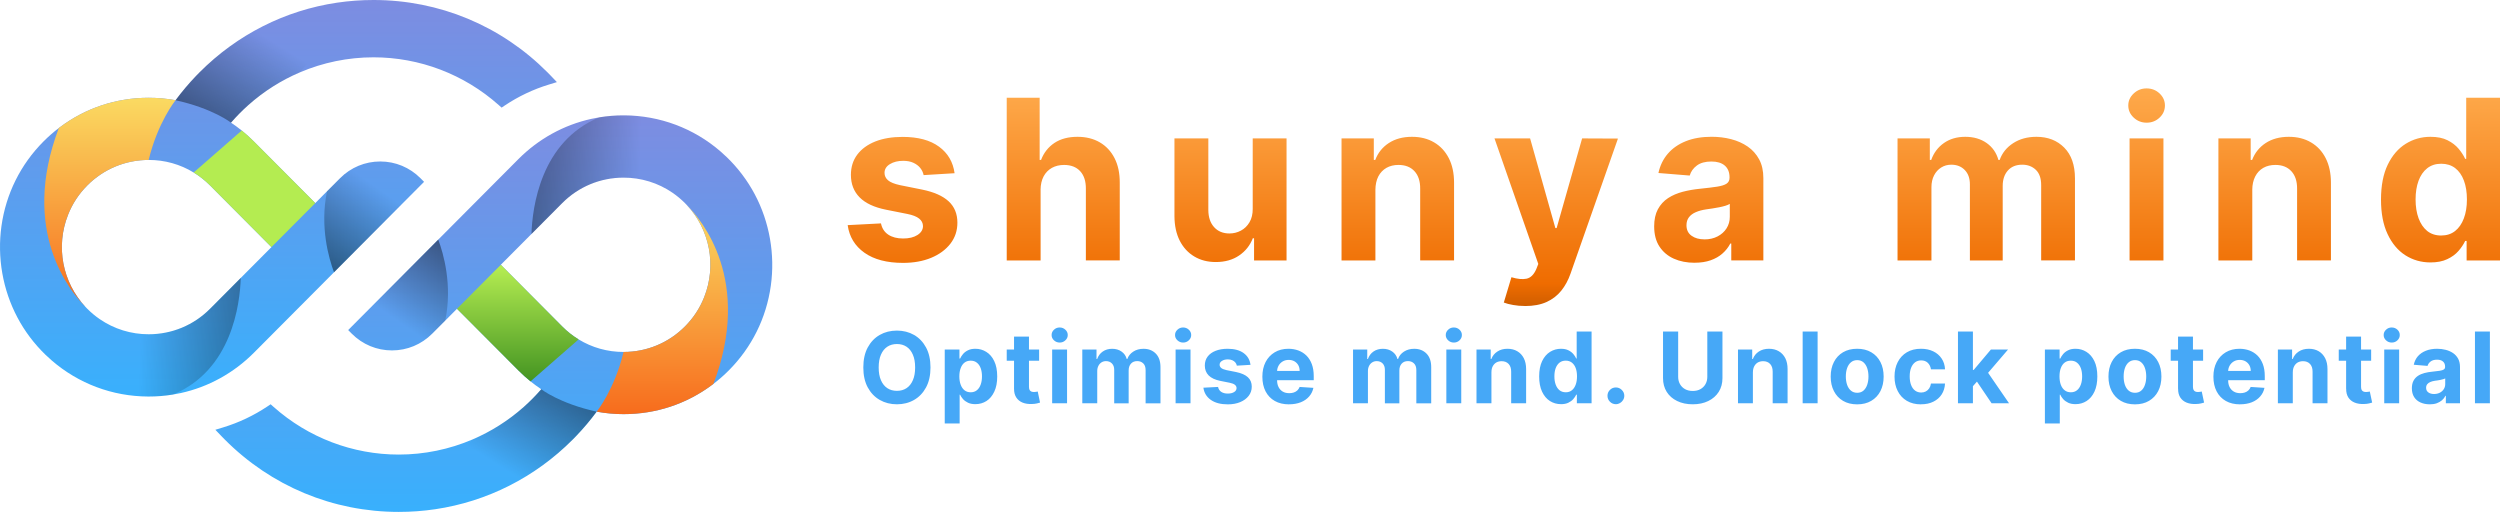
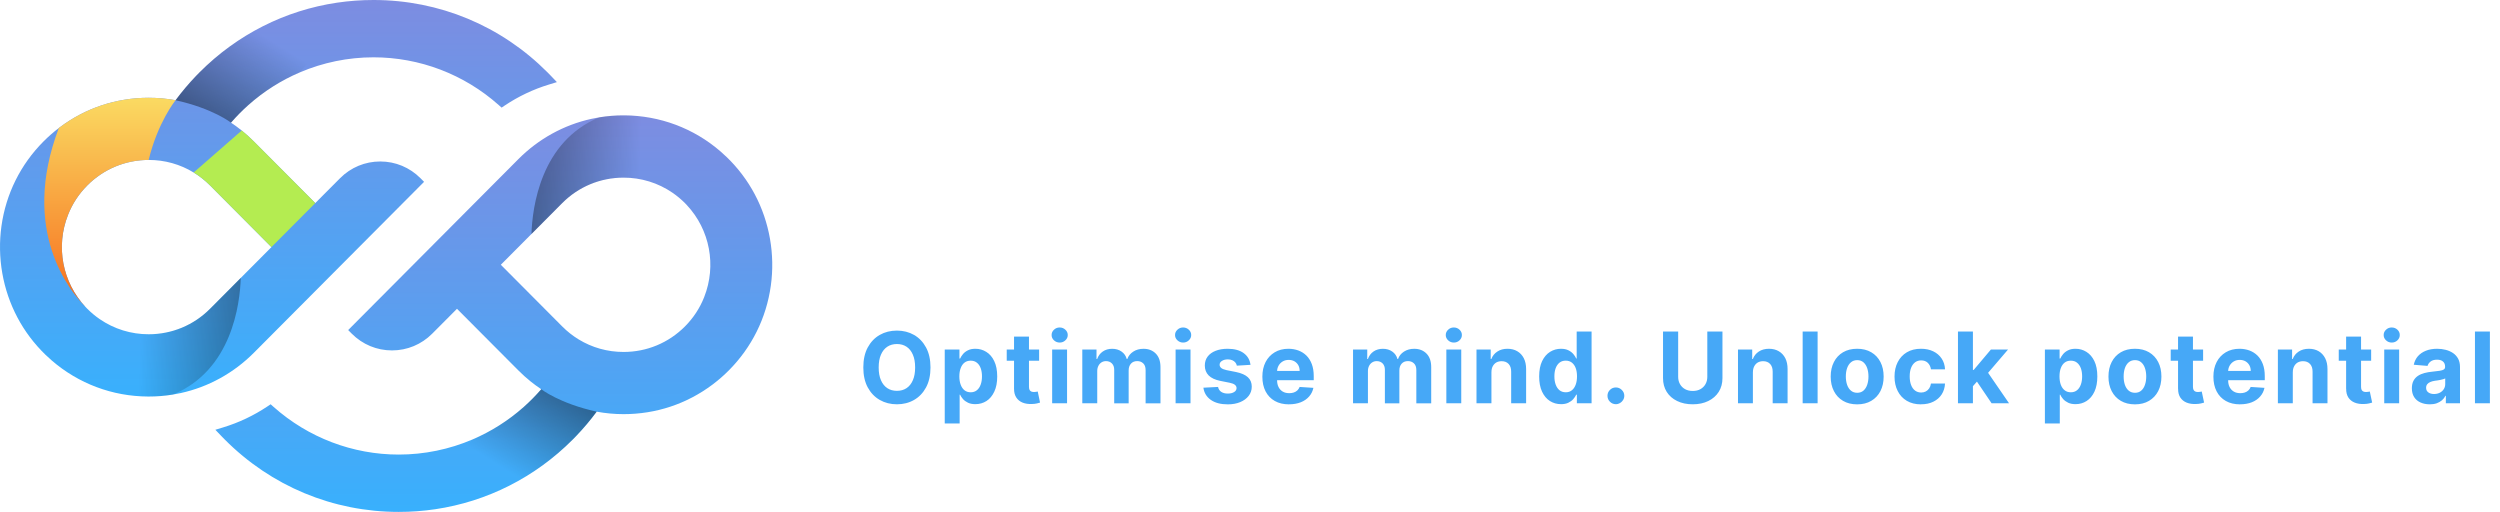
<svg xmlns="http://www.w3.org/2000/svg" width="210" height="43" viewBox="0 0 210 43" fill="none">
  <path d="M63.401 16.321C62.791 15.172 62.003 14.126 61.061 13.212C60.885 13.04 60.704 12.876 60.52 12.717C58.269 10.772 55.424 9.703 52.431 9.691H52.38C51.699 9.691 51.02 9.745 50.352 9.855C50.127 9.891 49.904 9.934 49.681 9.983C47.362 10.493 45.24 11.663 43.542 13.368L38.465 18.467L36.811 20.128L29.247 27.725L29.55 28.03C30.452 28.935 31.651 29.435 32.927 29.435C34.202 29.435 35.401 28.936 36.303 28.03L37.4 26.929L38.387 25.938L43.544 31.116C43.867 31.441 44.207 31.748 44.563 32.034C44.854 32.267 45.155 32.489 45.465 32.696C45.01 33.222 44.518 33.72 44.002 34.18C42.708 35.33 41.249 36.25 39.687 36.917C37.744 37.746 35.641 38.184 33.494 38.184C29.621 38.184 25.887 36.761 22.982 34.179L22.734 33.959L22.459 34.143C21.315 34.906 20.07 35.497 18.759 35.897L18.09 36.101L18.574 36.608C18.673 36.713 18.775 36.816 18.878 36.919C22.781 40.841 27.973 43 33.495 43C34.529 43 35.551 42.924 36.556 42.776C40.915 42.13 44.938 40.106 48.111 36.919C48.231 36.799 48.328 36.7 48.412 36.611C49.023 35.973 49.596 35.292 50.121 34.581C50.867 34.718 51.626 34.788 52.382 34.788C55.1 34.788 57.681 33.931 59.844 32.31C59.872 32.288 59.9 32.267 59.926 32.248C60.38 31.903 60.813 31.523 61.217 31.117C63.148 29.177 64.371 26.716 64.749 24.001C65.117 21.374 64.638 18.647 63.401 16.322V16.321ZM59.153 24.954C58.788 25.881 58.243 26.71 57.537 27.42C56.16 28.803 54.329 29.564 52.38 29.564H52.379C51.026 29.564 49.728 29.197 48.603 28.508C48.108 28.206 47.645 27.842 47.225 27.419L42.069 22.24L44.643 19.655L47.224 17.062C48.598 15.682 50.429 14.921 52.38 14.921C53.857 14.921 55.279 15.36 56.49 16.19C56.86 16.444 57.213 16.737 57.537 17.062C57.587 17.112 57.635 17.161 57.682 17.212C57.688 17.219 57.694 17.225 57.699 17.232C59.628 19.298 60.2 22.302 59.152 24.953L59.153 24.954Z" fill="url(#paint0_linear_994_683)" />
-   <path d="M48.603 28.509L44.564 32.035C44.209 31.748 43.868 31.442 43.545 31.117L38.388 25.939L42.069 22.242L47.225 27.422C47.645 27.843 48.108 28.207 48.603 28.511V28.509Z" fill="url(#paint1_linear_994_683)" />
-   <path d="M37.401 26.929L36.304 28.03C35.402 28.935 34.203 29.435 32.928 29.435C31.653 29.435 30.454 28.936 29.552 28.03L29.248 27.725L36.812 20.128C37.247 21.289 38.018 23.937 37.401 26.93V26.929Z" fill="url(#paint2_linear_994_683)" />
-   <path d="M59.925 32.246C59.898 32.267 59.871 32.288 59.844 32.308C57.681 33.93 55.1 34.787 52.382 34.787C51.626 34.787 50.867 34.718 50.121 34.58C50.121 34.58 51.615 32.736 52.38 29.564H52.382C54.329 29.564 56.162 28.803 57.538 27.42C58.245 26.71 58.789 25.881 59.154 24.954C60.207 22.295 59.627 19.28 57.683 17.214C58.952 18.481 63.223 23.584 59.927 32.246H59.925Z" fill="url(#paint3_linear_994_683)" />
  <path d="M60.52 12.717C60.2 14.305 58.788 16.068 57.699 17.232C57.693 17.226 57.687 17.22 57.682 17.212C57.635 17.163 57.587 17.112 57.537 17.062C57.214 16.737 56.861 16.444 56.49 16.19C55.278 15.36 53.857 14.921 52.38 14.921C50.429 14.921 48.599 15.682 47.223 17.062L44.643 19.655C44.715 17.451 45.402 11.879 50.353 9.853C51.021 9.744 51.7 9.689 52.382 9.689H52.432C55.425 9.702 58.27 10.772 60.521 12.716L60.52 12.717Z" fill="url(#paint4_linear_994_683)" />
  <path d="M50.119 34.58C49.594 35.29 49.021 35.972 48.411 36.61C48.325 36.699 48.229 36.797 48.11 36.918C44.937 40.105 40.914 42.128 36.554 42.775C36.896 41.318 37.718 39.035 39.687 36.917C41.249 36.25 42.708 35.33 44.002 34.18C44.518 33.721 45.01 33.224 45.465 32.696C45.465 32.696 46.986 33.89 50.118 34.579L50.119 34.58Z" fill="url(#paint5_linear_994_683)" />
  <path d="M1.468 26.678C2.078 27.827 2.866 28.873 3.808 29.787C3.984 29.958 4.164 30.122 4.349 30.282C6.6 32.226 9.445 33.296 12.438 33.308H12.489C13.169 33.308 13.849 33.254 14.517 33.144C14.742 33.108 14.965 33.065 15.188 33.016C17.507 32.506 19.629 31.336 21.326 29.631L26.404 24.532L28.058 22.87L35.622 15.274L35.319 14.969C34.417 14.064 33.217 13.564 31.942 13.564C30.667 13.564 29.468 14.063 28.566 14.969L27.469 16.07L26.482 17.061L21.325 11.883C21.002 11.558 20.661 11.251 20.306 10.965C20.015 10.731 19.714 10.51 19.404 10.302C19.859 9.776 20.351 9.279 20.867 8.819C22.161 7.669 23.619 6.748 25.182 6.082C27.125 5.253 29.228 4.815 31.375 4.815C35.248 4.815 38.982 6.237 41.887 8.82L42.135 9.04L42.409 8.856C43.553 8.093 44.799 7.502 46.11 7.102L46.779 6.898L46.295 6.39C46.196 6.286 46.094 6.183 45.991 6.079C42.089 2.159 36.897 0 31.375 0C30.341 0 29.319 0.076 28.314 0.224C23.955 0.87 19.932 2.894 16.759 6.081C16.639 6.201 16.542 6.3 16.458 6.389C15.848 7.027 15.274 7.708 14.749 8.418C14.003 8.282 13.244 8.212 12.489 8.212C9.77 8.212 7.189 9.069 5.026 10.69C4.998 10.711 4.97 10.733 4.944 10.752C4.49 11.097 4.057 11.477 3.653 11.883C1.722 13.823 0.5 16.284 0.121 18.999C-0.247 21.626 0.232 24.353 1.469 26.678H1.468ZM5.716 18.044C6.081 17.118 6.626 16.288 7.332 15.579C8.708 14.196 10.54 13.435 12.489 13.435H12.49C13.843 13.435 15.141 13.802 16.266 14.49C16.761 14.793 17.224 15.157 17.644 15.58L22.8 20.759L20.226 23.344L17.645 25.937C16.271 27.317 14.44 28.078 12.489 28.078C11.011 28.078 9.59 27.639 8.379 26.808C8.009 26.555 7.656 26.261 7.332 25.937C7.282 25.887 7.234 25.837 7.187 25.786C7.181 25.78 7.174 25.774 7.169 25.766C5.24 23.701 4.668 20.697 5.717 18.046L5.716 18.044Z" fill="url(#paint6_linear_994_683)" />
  <path d="M16.267 14.489L20.306 10.964C20.662 11.251 21.002 11.557 21.325 11.882L26.482 17.059L22.801 20.756L17.645 15.577C17.226 15.156 16.763 14.791 16.267 14.488V14.489Z" fill="url(#paint7_linear_994_683)" />
-   <path d="M27.469 16.07L28.566 14.969C29.468 14.064 30.667 13.564 31.942 13.564C33.218 13.564 34.416 14.063 35.319 14.969L35.622 15.274L28.058 22.87C27.624 21.71 26.852 19.061 27.469 16.068V16.07Z" fill="url(#paint8_linear_994_683)" />
  <path d="M4.944 10.752C4.971 10.731 4.998 10.71 5.025 10.69C7.188 9.069 9.769 8.212 12.488 8.212C13.243 8.212 14.002 8.28 14.748 8.418C14.748 8.418 13.254 10.262 12.489 13.435H12.488C10.54 13.435 8.707 14.196 7.331 15.578C6.624 16.288 6.08 17.118 5.715 18.044C4.662 20.704 5.242 23.718 7.186 25.785C5.917 24.518 1.646 19.415 4.942 10.752H4.944Z" fill="url(#paint9_linear_994_683)" />
  <path d="M4.349 30.282C4.669 28.694 6.081 26.93 7.17 25.766C7.176 25.773 7.182 25.779 7.187 25.786C7.234 25.836 7.282 25.887 7.332 25.937C7.655 26.261 8.008 26.555 8.379 26.808C9.591 27.639 11.012 28.078 12.489 28.078C14.44 28.078 16.27 27.317 17.645 25.937L20.226 23.344C20.154 25.548 19.467 31.12 14.515 33.145C13.848 33.255 13.168 33.309 12.487 33.309H12.437C9.444 33.297 6.599 32.226 4.348 30.283L4.349 30.282Z" fill="url(#paint10_linear_994_683)" />
  <path d="M14.749 8.418C15.274 7.708 15.848 7.027 16.458 6.389C16.544 6.3 16.64 6.201 16.759 6.081C19.932 2.894 23.955 0.87 28.315 0.224C27.973 1.681 27.151 3.964 25.182 6.082C23.62 6.748 22.161 7.669 20.867 8.819C20.351 9.278 19.859 9.775 19.404 10.302C19.404 10.302 17.883 9.109 14.751 8.42L14.749 8.418Z" fill="url(#paint11_linear_994_683)" />
-   <path d="M80.189 14.55L77.585 14.709C77.54 14.487 77.444 14.285 77.298 14.104C77.149 13.923 76.957 13.779 76.718 13.671C76.481 13.563 76.197 13.509 75.867 13.509C75.428 13.509 75.056 13.601 74.753 13.786C74.451 13.97 74.3 14.215 74.3 14.522C74.3 14.766 74.398 14.973 74.594 15.144C74.789 15.313 75.124 15.449 75.6 15.552L77.458 15.925C78.454 16.129 79.197 16.457 79.688 16.913C80.177 17.367 80.421 17.965 80.421 18.704C80.421 19.376 80.225 19.964 79.832 20.472C79.438 20.979 78.899 21.374 78.217 21.657C77.534 21.939 76.746 22.082 75.856 22.082C74.499 22.082 73.418 21.799 72.615 21.231C71.813 20.664 71.342 19.891 71.204 18.911L74.002 18.765C74.085 19.177 74.289 19.492 74.614 19.709C74.939 19.926 75.355 20.034 75.862 20.034C76.362 20.034 76.763 19.936 77.066 19.741C77.371 19.547 77.527 19.298 77.531 18.993C77.526 18.734 77.416 18.522 77.202 18.356C76.99 18.188 76.66 18.059 76.214 17.971L74.439 17.618C73.436 17.419 72.693 17.071 72.206 16.576C71.72 16.084 71.476 15.454 71.476 14.688C71.476 14.029 71.655 13.462 72.012 12.986C72.37 12.51 72.876 12.144 73.527 11.883C74.179 11.626 74.944 11.499 75.821 11.499C77.114 11.499 78.134 11.772 78.879 12.321C79.625 12.867 80.059 13.613 80.186 14.558L80.189 14.55ZM87.411 15.95V21.878H84.565V8.207H87.331V13.436H87.449C87.681 12.83 88.054 12.354 88.57 12.008C89.086 11.665 89.734 11.492 90.513 11.492C91.225 11.492 91.847 11.646 92.381 11.956C92.912 12.265 93.324 12.706 93.62 13.281C93.916 13.858 94.064 14.548 94.059 15.349V21.876H91.213V15.855C91.218 15.225 91.059 14.732 90.736 14.381C90.412 14.031 89.963 13.855 89.384 13.855C88.998 13.855 88.656 13.936 88.358 14.101C88.063 14.266 87.83 14.505 87.663 14.817C87.497 15.132 87.412 15.508 87.407 15.948L87.411 15.95ZM105.228 17.513V11.626H108.07V21.878H105.341V20.014H105.236C105.004 20.614 104.621 21.099 104.084 21.463C103.548 21.828 102.896 22.011 102.127 22.011C101.44 22.011 100.838 21.855 100.318 21.543C99.797 21.233 99.391 20.79 99.097 20.215C98.807 19.641 98.659 18.954 98.654 18.154V11.626H101.5V17.648C101.505 18.253 101.667 18.731 101.987 19.082C102.306 19.435 102.735 19.611 103.274 19.611C103.616 19.611 103.938 19.532 104.236 19.372C104.533 19.215 104.775 18.981 104.959 18.668C105.143 18.358 105.234 17.973 105.229 17.515L105.228 17.513ZM115.534 15.95V21.878H112.689V11.626H115.4V13.436H115.521C115.746 12.839 116.126 12.364 116.662 12.014C117.194 11.666 117.843 11.492 118.605 11.492C119.317 11.492 119.937 11.648 120.466 11.96C120.995 12.27 121.406 12.714 121.702 13.291C121.995 13.867 122.141 14.553 122.141 15.349V21.876H119.295V15.855C119.302 15.228 119.143 14.737 118.818 14.383C118.493 14.029 118.045 13.854 117.473 13.854C117.09 13.854 116.753 13.935 116.463 14.099C116.173 14.265 115.944 14.504 115.781 14.815C115.62 15.13 115.538 15.507 115.533 15.946L115.534 15.95ZM128.108 25.704C127.746 25.704 127.409 25.676 127.098 25.618C126.783 25.563 126.524 25.495 126.32 25.414L126.96 23.286C127.461 23.44 127.885 23.482 128.232 23.41C128.575 23.336 128.847 23.067 129.048 22.604L129.217 22.172L125.537 11.626H128.529L130.65 19.155H130.758L132.898 11.626L135.908 11.64L131.923 22.988C131.733 23.535 131.472 24.012 131.146 24.419C130.819 24.827 130.406 25.143 129.91 25.369C129.411 25.594 128.811 25.707 128.108 25.707V25.704ZM142.353 22.072C141.699 22.072 141.115 21.958 140.603 21.729C140.091 21.5 139.688 21.158 139.392 20.706C139.097 20.255 138.95 19.691 138.95 19.014C138.95 18.445 139.054 17.968 139.261 17.58C139.472 17.192 139.756 16.878 140.115 16.643C140.477 16.407 140.888 16.23 141.348 16.11C141.809 15.989 142.293 15.905 142.8 15.855C143.396 15.794 143.875 15.736 144.24 15.679C144.605 15.621 144.87 15.538 145.032 15.427C145.198 15.316 145.281 15.152 145.281 14.933V14.892C145.281 14.469 145.148 14.142 144.883 13.91C144.619 13.681 144.245 13.567 143.759 13.567C143.246 13.567 142.84 13.678 142.538 13.902C142.235 14.127 142.034 14.407 141.936 14.746L139.308 14.532C139.442 13.91 139.704 13.369 140.096 12.913C140.487 12.457 140.993 12.106 141.615 11.858C142.235 11.611 142.955 11.489 143.772 11.489C144.344 11.489 144.89 11.555 145.412 11.689C145.934 11.824 146.4 12.031 146.807 12.311C147.213 12.591 147.533 12.951 147.769 13.387C148.004 13.825 148.122 14.349 148.122 14.958V21.875H145.427V20.454H145.347C145.182 20.774 144.961 21.056 144.684 21.298C144.411 21.54 144.079 21.729 143.691 21.865C143.304 22.001 142.857 22.069 142.349 22.069L142.353 22.072ZM143.168 20.11C143.586 20.11 143.956 20.026 144.278 19.858C144.596 19.692 144.847 19.467 145.029 19.183C145.211 18.896 145.303 18.573 145.303 18.215V17.125C145.213 17.183 145.092 17.235 144.94 17.281C144.787 17.328 144.614 17.371 144.424 17.409C144.233 17.447 144.041 17.482 143.847 17.51C143.656 17.538 143.482 17.563 143.328 17.586C142.994 17.634 142.702 17.712 142.455 17.819C142.205 17.925 142.011 18.067 141.872 18.248C141.734 18.429 141.664 18.653 141.664 18.92C141.664 19.306 141.805 19.6 142.089 19.802C142.371 20.006 142.731 20.107 143.168 20.107V20.11ZM162.239 21.878H159.393V11.626H162.105V13.436H162.222C162.436 12.835 162.795 12.359 163.294 12.011C163.791 11.665 164.387 11.492 165.081 11.492C165.785 11.492 166.383 11.666 166.879 12.014C167.372 12.364 167.702 12.839 167.867 13.436H167.972C168.182 12.847 168.562 12.376 169.113 12.021C169.66 11.668 170.31 11.492 171.063 11.492C172.021 11.492 172.799 11.796 173.398 12.402C173.997 13.009 174.297 13.87 174.297 14.983V21.876H171.458V15.543C171.458 14.975 171.307 14.547 171.005 14.26C170.701 13.975 170.322 13.834 169.867 13.834C169.352 13.834 168.949 13.998 168.66 14.325C168.372 14.651 168.227 15.082 168.227 15.618V21.878H165.471V15.484C165.471 14.979 165.329 14.58 165.042 14.283C164.753 13.983 164.375 13.834 163.907 13.834C163.592 13.834 163.309 13.913 163.057 14.072C162.806 14.23 162.607 14.449 162.461 14.732C162.315 15.016 162.241 15.346 162.241 15.722V21.878H162.239ZM181.729 21.878H178.884V11.626H181.729V21.878ZM180.318 10.305C179.895 10.305 179.534 10.164 179.232 9.88C178.928 9.598 178.776 9.258 178.776 8.86C178.776 8.469 178.928 8.132 179.232 7.85C179.534 7.568 179.894 7.426 180.311 7.426C180.741 7.426 181.104 7.567 181.404 7.85C181.704 8.134 181.854 8.469 181.854 8.86C181.854 9.258 181.704 9.597 181.404 9.88C181.104 10.164 180.743 10.305 180.318 10.305ZM189.192 15.95V21.878H186.346V11.626H189.057V13.436H189.178C189.406 12.839 189.785 12.364 190.319 12.014C190.852 11.666 191.5 11.492 192.263 11.492C192.974 11.492 193.595 11.648 194.124 11.96C194.654 12.27 195.067 12.714 195.359 13.291C195.652 13.867 195.798 14.553 195.798 15.349V21.876H192.956V15.855C192.961 15.228 192.8 14.737 192.475 14.383C192.15 14.029 191.702 13.854 191.134 13.854C190.749 13.854 190.412 13.935 190.12 14.099C189.83 14.265 189.603 14.504 189.442 14.815C189.278 15.13 189.195 15.507 189.19 15.946L189.192 15.95ZM204.161 22.044C203.384 22.044 202.68 21.843 202.049 21.442C201.42 21.039 200.923 20.444 200.555 19.658C200.186 18.873 200.004 17.91 200.004 16.765C200.004 15.591 200.193 14.613 200.571 13.832C200.949 13.053 201.453 12.467 202.085 12.076C202.714 11.688 203.403 11.492 204.156 11.492C204.732 11.492 205.213 11.588 205.596 11.782C205.98 11.976 206.291 12.215 206.529 12.502C206.767 12.789 206.949 13.071 207.075 13.346H207.161V8.207H210V21.878H207.196V20.238H207.075C206.941 20.523 206.753 20.803 206.511 21.082C206.269 21.361 205.954 21.59 205.568 21.77C205.183 21.953 204.715 22.044 204.163 22.044H204.161ZM205.063 19.782C205.523 19.782 205.911 19.656 206.229 19.405C206.548 19.154 206.791 18.8 206.962 18.348C207.135 17.893 207.221 17.361 207.221 16.752C207.221 16.142 207.136 15.613 206.966 15.162C206.798 14.714 206.554 14.366 206.233 14.12C205.913 13.877 205.523 13.754 205.063 13.754C204.596 13.754 204.203 13.882 203.881 14.137C203.563 14.389 203.321 14.741 203.155 15.192C202.991 15.639 202.909 16.16 202.909 16.752C202.909 17.349 202.992 17.875 203.158 18.329C203.326 18.785 203.568 19.143 203.884 19.401C204.203 19.656 204.596 19.784 205.063 19.784V19.782Z" fill="url(#paint12_linear_994_683)" />
  <path d="M78.161 30.866C78.161 31.523 78.036 32.082 77.788 32.543C77.539 33.004 77.202 33.355 76.778 33.597C76.352 33.84 75.872 33.961 75.342 33.961C74.804 33.961 74.323 33.838 73.899 33.594C73.474 33.352 73.138 33 72.889 32.539C72.642 32.078 72.519 31.521 72.519 30.866C72.519 30.208 72.642 29.647 72.889 29.188C73.138 28.727 73.474 28.375 73.899 28.133C74.323 27.891 74.804 27.77 75.342 27.77C75.872 27.77 76.352 27.891 76.778 28.133C77.202 28.375 77.539 28.727 77.788 29.188C78.036 29.649 78.161 30.208 78.161 30.866ZM76.871 30.866C76.871 30.44 76.808 30.08 76.68 29.79C76.554 29.496 76.376 29.274 76.147 29.123C75.919 28.972 75.65 28.898 75.342 28.898C75.033 28.898 74.764 28.972 74.536 29.123C74.307 29.274 74.128 29.496 74 29.79C73.872 30.08 73.809 30.44 73.809 30.866C73.809 31.291 73.872 31.649 74 31.939C74.128 32.233 74.305 32.455 74.536 32.606C74.764 32.757 75.033 32.831 75.342 32.831C75.65 32.831 75.919 32.757 76.147 32.606C76.376 32.455 76.554 32.233 76.68 31.939C76.808 31.649 76.871 31.291 76.871 30.866ZM80.613 35.571H79.358V29.359H80.593V30.117H80.651C80.706 29.996 80.786 29.871 80.89 29.744C80.995 29.617 81.131 29.513 81.302 29.428C81.471 29.34 81.683 29.297 81.935 29.297C82.265 29.297 82.569 29.384 82.845 29.556C83.126 29.729 83.35 29.986 83.514 30.331C83.681 30.674 83.766 31.105 83.766 31.624C83.766 32.128 83.685 32.553 83.52 32.898C83.359 33.244 83.141 33.506 82.864 33.685C82.585 33.861 82.275 33.949 81.93 33.949C81.688 33.949 81.482 33.909 81.311 33.828C81.142 33.747 81.003 33.645 80.894 33.525C80.787 33.402 80.706 33.277 80.648 33.151H80.61V35.569L80.613 35.571ZM80.585 31.617C80.585 31.884 80.623 32.12 80.7 32.322C80.774 32.521 80.882 32.677 81.021 32.786C81.164 32.898 81.336 32.952 81.537 32.952C81.741 32.952 81.913 32.896 82.053 32.783C82.195 32.67 82.302 32.513 82.374 32.312C82.449 32.113 82.486 31.881 82.486 31.617C82.486 31.355 82.449 31.127 82.378 30.929C82.306 30.732 82.199 30.576 82.056 30.465C81.915 30.352 81.743 30.296 81.537 30.296C81.333 30.296 81.161 30.35 81.021 30.458C80.88 30.566 80.774 30.72 80.7 30.918C80.623 31.115 80.585 31.349 80.585 31.619V31.617ZM84.565 29.359H87.286V30.299H84.565V29.359ZM85.179 32.652V28.274H86.434V32.486C86.434 32.602 86.451 32.694 86.486 32.757C86.522 32.82 86.572 32.864 86.635 32.891C86.698 32.916 86.772 32.929 86.857 32.929C86.915 32.929 86.973 32.924 87.033 32.913C87.092 32.903 87.137 32.893 87.17 32.888L87.364 33.818C87.303 33.84 87.215 33.863 87.101 33.888C86.988 33.916 86.85 33.931 86.686 33.936C86.384 33.949 86.121 33.909 85.893 33.818C85.668 33.725 85.494 33.581 85.368 33.389C85.24 33.193 85.177 32.947 85.18 32.652H85.179ZM89.633 33.876H88.381V29.359H89.633V33.876ZM89.013 28.775C88.829 28.775 88.669 28.712 88.535 28.588C88.401 28.465 88.335 28.316 88.335 28.142C88.335 27.967 88.401 27.818 88.535 27.695C88.669 27.569 88.827 27.508 89.009 27.508C89.198 27.508 89.359 27.571 89.49 27.695C89.625 27.818 89.691 27.967 89.691 28.142C89.691 28.316 89.625 28.465 89.49 28.588C89.359 28.714 89.2 28.775 89.013 28.775ZM92.168 33.876H90.913V29.359H92.107V30.155H92.162C92.255 29.889 92.412 29.68 92.633 29.528C92.852 29.375 93.114 29.299 93.421 29.299C93.731 29.299 93.994 29.377 94.21 29.531C94.429 29.684 94.575 29.893 94.646 30.156H94.694C94.785 29.898 94.953 29.69 95.195 29.535C95.437 29.377 95.724 29.299 96.056 29.299C96.478 29.299 96.822 29.433 97.085 29.7C97.349 29.967 97.48 30.347 97.48 30.838V33.878H96.231V31.087C96.231 30.836 96.165 30.649 96.031 30.523C95.896 30.395 95.731 30.332 95.53 30.332C95.303 30.332 95.125 30.405 94.998 30.549C94.87 30.694 94.807 30.884 94.807 31.12V33.879H93.593V31.06C93.593 30.84 93.53 30.662 93.402 30.531C93.275 30.4 93.109 30.334 92.905 30.334C92.764 30.334 92.639 30.369 92.528 30.438C92.417 30.508 92.329 30.606 92.265 30.732C92.202 30.855 92.168 31 92.168 31.168V33.879V33.876ZM100.002 33.876H98.75V29.359H100.002V33.876ZM99.382 28.775C99.198 28.775 99.039 28.712 98.905 28.588C98.77 28.465 98.704 28.316 98.704 28.142C98.704 27.967 98.77 27.818 98.905 27.695C99.039 27.569 99.197 27.508 99.379 27.508C99.568 27.508 99.729 27.571 99.86 27.695C99.994 27.818 100.06 27.967 100.06 28.142C100.06 28.316 99.994 28.465 99.86 28.588C99.729 28.714 99.57 28.775 99.382 28.775ZM105.044 30.646L103.896 30.715C103.876 30.617 103.835 30.529 103.772 30.452C103.705 30.37 103.621 30.307 103.516 30.261C103.41 30.213 103.284 30.188 103.14 30.188C102.946 30.188 102.783 30.229 102.649 30.312C102.515 30.393 102.448 30.501 102.448 30.637C102.448 30.744 102.492 30.833 102.579 30.908C102.664 30.982 102.812 31.042 103.022 31.09L103.841 31.253C104.281 31.344 104.608 31.49 104.823 31.689C105.04 31.888 105.148 32.151 105.148 32.478C105.148 32.773 105.06 33.032 104.886 33.256C104.712 33.478 104.475 33.654 104.176 33.778C103.875 33.904 103.528 33.966 103.135 33.966C102.538 33.966 102.062 33.84 101.707 33.589C101.352 33.339 101.145 32.997 101.085 32.566L102.317 32.503C102.354 32.685 102.443 32.823 102.584 32.917C102.729 33.014 102.913 33.06 103.135 33.06C103.356 33.06 103.533 33.017 103.667 32.932C103.802 32.848 103.87 32.737 103.871 32.601C103.87 32.488 103.821 32.395 103.729 32.321C103.632 32.246 103.488 32.19 103.292 32.151L102.508 31.995C102.069 31.906 101.742 31.753 101.526 31.536C101.312 31.317 101.205 31.04 101.205 30.705C101.205 30.415 101.283 30.163 101.44 29.954C101.598 29.745 101.82 29.583 102.107 29.47C102.395 29.355 102.734 29.297 103.12 29.297C103.689 29.297 104.138 29.419 104.468 29.661C104.798 29.901 104.989 30.229 105.042 30.646H105.044ZM108.281 33.966C107.816 33.966 107.417 33.871 107.083 33.682C106.748 33.493 106.49 33.224 106.309 32.876C106.128 32.528 106.039 32.115 106.039 31.637C106.039 31.175 106.128 30.767 106.309 30.413C106.49 30.064 106.745 29.79 107.073 29.594C107.4 29.397 107.787 29.297 108.229 29.297C108.526 29.297 108.805 29.346 109.063 29.44C109.32 29.536 109.546 29.677 109.738 29.866C109.932 30.057 110.082 30.296 110.191 30.583C110.299 30.871 110.354 31.208 110.354 31.593V31.936H106.536V31.158H109.171C109.171 30.977 109.133 30.816 109.057 30.677C108.979 30.54 108.869 30.43 108.732 30.349C108.591 30.271 108.432 30.231 108.251 30.231C108.06 30.231 107.891 30.274 107.745 30.362C107.599 30.45 107.485 30.566 107.403 30.712C107.321 30.858 107.277 31.02 107.276 31.2V31.936C107.276 32.161 107.317 32.354 107.4 32.516C107.483 32.68 107.601 32.806 107.753 32.896C107.906 32.984 108.088 33.027 108.299 33.027C108.44 33.027 108.566 33.007 108.682 32.969C108.798 32.929 108.899 32.869 108.982 32.79C109.063 32.712 109.125 32.616 109.17 32.503L110.325 32.579C110.267 32.858 110.148 33.1 109.966 33.306C109.785 33.514 109.553 33.675 109.267 33.79C108.981 33.904 108.652 33.962 108.279 33.962L108.281 33.966ZM114.907 33.876H113.655V29.359H114.849V30.155H114.904C114.997 29.889 115.153 29.68 115.372 29.528C115.592 29.375 115.856 29.299 116.161 29.299C116.471 29.299 116.735 29.377 116.95 29.531C117.169 29.684 117.315 29.893 117.387 30.156H117.435C117.526 29.898 117.693 29.69 117.935 29.535C118.178 29.377 118.464 29.299 118.796 29.299C119.219 29.299 119.562 29.433 119.826 29.7C120.09 29.967 120.221 30.347 120.221 30.838V33.878H118.972V31.087C118.972 30.836 118.906 30.649 118.771 30.523C118.637 30.395 118.471 30.332 118.27 30.332C118.043 30.332 117.866 30.405 117.738 30.549C117.61 30.694 117.547 30.884 117.547 31.12V33.879H116.33V31.06C116.33 30.84 116.267 30.662 116.143 30.531C116.015 30.4 115.849 30.334 115.642 30.334C115.504 30.334 115.38 30.369 115.269 30.438C115.156 30.508 115.068 30.606 115.005 30.732C114.939 30.855 114.906 31 114.906 31.168V33.879L114.907 33.876ZM122.745 33.876H121.493V29.359H122.745V33.876ZM122.123 28.775C121.935 28.775 121.776 28.712 121.645 28.588C121.511 28.465 121.444 28.316 121.444 28.142C121.444 27.967 121.511 27.818 121.645 27.695C121.776 27.569 121.935 27.508 122.119 27.508C122.308 27.508 122.469 27.571 122.6 27.695C122.731 27.818 122.798 27.967 122.798 28.142C122.798 28.316 122.731 28.465 122.6 28.588C122.469 28.714 122.31 28.775 122.123 28.775ZM125.28 31.264V33.876H124.025V29.359H125.219V30.155H125.273C125.373 29.891 125.54 29.684 125.778 29.53C126.011 29.375 126.297 29.297 126.632 29.297C126.947 29.297 127.22 29.367 127.454 29.505C127.688 29.642 127.869 29.838 128 30.09C128.129 30.346 128.194 30.647 128.194 30.999V33.876H126.938V31.223C126.94 30.946 126.87 30.732 126.728 30.576C126.584 30.418 126.386 30.34 126.136 30.34C125.968 30.34 125.819 30.377 125.69 30.448C125.562 30.523 125.463 30.629 125.39 30.767C125.317 30.904 125.282 31.07 125.282 31.264H125.28ZM131.122 33.949C130.779 33.949 130.469 33.861 130.192 33.685C129.913 33.506 129.695 33.244 129.532 32.898C129.371 32.551 129.29 32.127 129.29 31.624C129.29 31.105 129.373 30.674 129.539 30.331C129.706 29.987 129.928 29.729 130.205 29.556C130.484 29.384 130.789 29.297 131.119 29.297C131.371 29.297 131.583 29.34 131.753 29.428C131.922 29.513 132.059 29.619 132.164 29.744C132.27 29.871 132.35 29.996 132.403 30.117H132.441V27.851H133.693V33.876H132.457V33.153H132.403C132.345 33.279 132.262 33.402 132.154 33.526C132.048 33.647 131.91 33.748 131.739 33.83C131.57 33.911 131.363 33.951 131.121 33.951L131.122 33.949ZM131.52 32.952C131.723 32.952 131.893 32.898 132.033 32.786C132.174 32.675 132.28 32.521 132.354 32.322C132.431 32.12 132.469 31.886 132.469 31.617C132.469 31.347 132.432 31.113 132.358 30.916C132.283 30.719 132.175 30.566 132.033 30.457C131.892 30.349 131.721 30.294 131.52 30.294C131.315 30.294 131.141 30.35 130.998 30.463C130.857 30.576 130.751 30.73 130.676 30.927C130.603 31.125 130.569 31.354 130.569 31.616C130.569 31.879 130.605 32.11 130.68 32.311C130.754 32.513 130.862 32.669 131.001 32.782C131.142 32.894 131.315 32.951 131.52 32.951V32.952ZM135.732 33.952C135.538 33.952 135.374 33.883 135.235 33.745C135.097 33.607 135.028 33.44 135.028 33.244C135.028 33.053 135.097 32.888 135.235 32.75C135.373 32.614 135.538 32.546 135.732 32.546C135.922 32.546 136.086 32.614 136.227 32.75C136.369 32.888 136.441 33.053 136.441 33.244C136.441 33.373 136.407 33.493 136.341 33.601C136.275 33.707 136.189 33.791 136.082 33.856C135.976 33.919 135.86 33.952 135.732 33.952ZM143.414 31.655V27.851H144.686V31.763C144.686 32.203 144.581 32.587 144.374 32.916C144.165 33.246 143.873 33.501 143.498 33.684C143.125 33.868 142.689 33.961 142.192 33.961C141.691 33.961 141.253 33.868 140.878 33.684C140.502 33.501 140.21 33.246 140.003 32.916C139.797 32.586 139.694 32.203 139.694 31.763V27.851H140.966V31.655C140.966 31.884 141.018 32.088 141.119 32.267C141.22 32.447 141.362 32.586 141.545 32.689C141.729 32.79 141.945 32.841 142.192 32.841C142.439 32.841 142.653 32.79 142.835 32.689C143.017 32.587 143.16 32.447 143.261 32.267C143.362 32.088 143.414 31.884 143.414 31.655ZM147.243 31.264V33.876H145.991V29.359H147.185V30.155H147.24C147.339 29.891 147.507 29.684 147.74 29.53C147.976 29.375 148.261 29.297 148.598 29.297C148.913 29.297 149.186 29.367 149.42 29.505C149.654 29.642 149.835 29.838 149.966 30.09C150.094 30.346 150.157 30.647 150.157 30.999V33.876H148.905V31.223C148.906 30.946 148.837 30.732 148.694 30.576C148.55 30.418 148.352 30.34 148.102 30.34C147.934 30.34 147.785 30.377 147.656 30.448C147.528 30.523 147.429 30.629 147.356 30.767C147.283 30.904 147.246 31.07 147.245 31.264H147.243ZM151.423 27.851H152.679V33.876H151.423V27.851ZM156.002 33.966C155.543 33.966 155.148 33.868 154.816 33.672C154.483 33.476 154.228 33.204 154.049 32.853C153.868 32.503 153.778 32.095 153.778 31.632C153.778 31.168 153.868 30.76 154.049 30.409C154.228 30.059 154.483 29.785 154.816 29.589C155.148 29.394 155.543 29.296 156.002 29.296C156.458 29.296 156.853 29.394 157.184 29.589C157.518 29.785 157.775 30.057 157.956 30.409C158.136 30.758 158.226 31.166 158.226 31.632C158.226 32.095 158.136 32.501 157.956 32.853C157.775 33.203 157.518 33.476 157.184 33.672C156.853 33.868 156.46 33.966 156.002 33.966ZM156.005 32.994C156.214 32.994 156.388 32.934 156.528 32.815C156.665 32.695 156.772 32.533 156.843 32.327C156.914 32.121 156.951 31.888 156.951 31.626C156.951 31.362 156.914 31.128 156.843 30.921C156.772 30.714 156.665 30.553 156.528 30.433C156.387 30.312 156.213 30.251 156.005 30.251C155.796 30.251 155.622 30.312 155.48 30.433C155.337 30.553 155.231 30.715 155.158 30.921C155.085 31.127 155.05 31.362 155.05 31.626C155.05 31.888 155.087 32.12 155.158 32.327C155.231 32.533 155.337 32.695 155.48 32.815C155.622 32.934 155.796 32.994 156.005 32.994ZM161.363 33.966C160.902 33.966 160.506 33.866 160.171 33.669C159.839 33.471 159.586 33.198 159.407 32.846C159.228 32.495 159.14 32.092 159.14 31.632C159.14 31.171 159.229 30.765 159.41 30.415C159.589 30.065 159.843 29.79 160.174 29.593C160.506 29.395 160.901 29.296 161.36 29.296C161.753 29.296 162.098 29.369 162.395 29.513C162.69 29.656 162.924 29.856 163.096 30.115C163.271 30.374 163.367 30.677 163.383 31.025H162.201C162.168 30.8 162.078 30.619 161.937 30.48C161.795 30.342 161.609 30.273 161.38 30.273C161.186 30.273 161.019 30.324 160.874 30.428C160.73 30.535 160.617 30.687 160.536 30.888C160.455 31.087 160.415 31.329 160.415 31.614C160.415 31.903 160.455 32.148 160.536 32.35C160.614 32.553 160.727 32.707 160.871 32.813C161.017 32.919 161.188 32.972 161.38 32.972C161.523 32.972 161.65 32.942 161.765 32.883C161.879 32.823 161.975 32.737 162.052 32.624C162.128 32.511 162.178 32.375 162.201 32.216H163.383C163.363 32.563 163.271 32.866 163.103 33.127C162.936 33.389 162.703 33.591 162.408 33.738C162.115 33.888 161.766 33.961 161.363 33.961V33.966ZM166.435 31.631L165.605 32.578L165.609 31.073H165.791L167.237 29.359H168.677L166.73 31.631H166.433H166.435ZM165.725 33.876H164.469V27.851H165.725V33.876ZM168.761 33.876H167.295L165.964 31.908L166.798 31.022L168.76 33.876H168.761ZM173.026 35.571H171.771V29.359H173.006V30.117H173.065C173.118 29.996 173.197 29.871 173.303 29.744C173.408 29.617 173.544 29.513 173.715 29.428C173.884 29.34 174.096 29.297 174.348 29.297C174.678 29.297 174.982 29.384 175.258 29.556C175.537 29.729 175.759 29.986 175.927 30.331C176.093 30.674 176.176 31.105 176.176 31.624C176.176 32.128 176.094 32.553 175.933 32.898C175.773 33.244 175.552 33.506 175.273 33.685C174.996 33.861 174.688 33.949 174.343 33.949C174.101 33.949 173.895 33.909 173.725 33.828C173.555 33.747 173.416 33.645 173.307 33.525C173.199 33.402 173.116 33.277 173.061 33.151H173.023V35.569L173.026 35.571ZM172.998 31.617C172.998 31.884 173.035 32.12 173.109 32.322C173.184 32.521 173.292 32.677 173.434 32.786C173.575 32.898 173.746 32.952 173.95 32.952C174.154 32.952 174.326 32.896 174.466 32.783C174.607 32.67 174.713 32.513 174.788 32.312C174.862 32.113 174.899 31.881 174.899 31.617C174.899 31.355 174.862 31.127 174.791 30.929C174.716 30.732 174.608 30.576 174.469 30.465C174.327 30.352 174.154 30.296 173.95 30.296C173.744 30.296 173.57 30.35 173.431 30.458C173.29 30.566 173.184 30.72 173.109 30.918C173.035 31.115 172.998 31.349 172.998 31.619V31.617ZM179.335 33.966C178.879 33.966 178.482 33.868 178.149 33.672C177.817 33.476 177.562 33.204 177.381 32.853C177.2 32.503 177.111 32.095 177.111 31.632C177.111 31.168 177.2 30.76 177.381 30.409C177.562 30.059 177.817 29.785 178.149 29.589C178.482 29.394 178.877 29.296 179.335 29.296C179.791 29.296 180.185 29.394 180.517 29.589C180.85 29.785 181.107 30.057 181.288 30.409C181.469 30.758 181.558 31.166 181.558 31.632C181.558 32.095 181.469 32.501 181.288 32.853C181.107 33.203 180.85 33.476 180.517 33.672C180.185 33.868 179.792 33.966 179.335 33.966ZM179.341 32.994C179.55 32.994 179.723 32.934 179.86 32.815C180.001 32.695 180.106 32.533 180.175 32.327C180.248 32.121 180.283 31.888 180.283 31.626C180.283 31.362 180.247 31.128 180.175 30.921C180.106 30.715 180 30.553 179.86 30.433C179.723 30.312 179.549 30.251 179.341 30.251C179.131 30.251 178.955 30.312 178.812 30.433C178.67 30.553 178.564 30.715 178.491 30.921C178.421 31.127 178.386 31.362 178.386 31.626C178.386 31.888 178.421 32.12 178.491 32.327C178.564 32.533 178.67 32.695 178.812 32.815C178.955 32.934 179.131 32.994 179.341 32.994ZM182.339 29.359H185.061V30.299H182.339V29.359ZM182.956 32.652V28.274H184.208V32.486C184.208 32.602 184.227 32.694 184.263 32.757C184.3 32.82 184.349 32.864 184.412 32.891C184.475 32.916 184.55 32.929 184.633 32.929C184.693 32.929 184.752 32.924 184.812 32.913C184.87 32.903 184.913 32.893 184.946 32.888L185.144 33.818C185.082 33.84 184.994 33.863 184.88 33.888C184.766 33.916 184.628 33.931 184.465 33.936C184.164 33.949 183.9 33.909 183.673 33.818C183.446 33.725 183.27 33.581 183.144 33.389C183.018 33.193 182.956 32.947 182.96 32.652H182.956ZM188.168 33.966C187.704 33.966 187.304 33.871 186.971 33.682C186.636 33.493 186.377 33.224 186.197 32.876C186.016 32.528 185.926 32.115 185.926 31.637C185.926 31.175 186.016 30.767 186.197 30.413C186.377 30.064 186.633 29.79 186.961 29.594C187.291 29.397 187.676 29.297 188.117 29.297C188.417 29.297 188.694 29.346 188.951 29.44C189.208 29.536 189.434 29.677 189.626 29.866C189.82 30.057 189.969 30.296 190.079 30.583C190.187 30.871 190.241 31.208 190.241 31.593V31.936H186.424V31.158H189.062C189.062 30.977 189.023 30.816 188.945 30.677C188.867 30.54 188.757 30.43 188.62 30.349C188.482 30.271 188.321 30.231 188.139 30.231C187.948 30.231 187.779 30.274 187.633 30.362C187.489 30.45 187.374 30.566 187.291 30.712C187.208 30.858 187.165 31.02 187.164 31.2V31.936C187.164 32.161 187.205 32.354 187.288 32.516C187.372 32.68 187.492 32.806 187.644 32.896C187.797 32.984 187.978 33.027 188.187 33.027C188.328 33.027 188.454 33.007 188.57 32.969C188.686 32.929 188.787 32.869 188.87 32.79C188.951 32.712 189.013 32.616 189.057 32.503L190.216 32.579C190.157 32.858 190.036 33.1 189.853 33.306C189.673 33.514 189.44 33.675 189.155 33.79C188.868 33.904 188.54 33.962 188.167 33.962L188.168 33.966ZM192.595 31.264V33.876H191.342V29.359H192.536V30.155H192.588C192.689 29.891 192.858 29.684 193.092 29.53C193.328 29.375 193.613 29.297 193.949 29.297C194.264 29.297 194.538 29.367 194.772 29.505C195.004 29.642 195.183 29.838 195.314 30.09C195.444 30.346 195.508 30.647 195.508 30.999V33.876H194.256V31.223C194.258 30.946 194.188 30.732 194.046 30.576C193.901 30.418 193.704 30.34 193.454 30.34C193.286 30.34 193.137 30.377 193.007 30.448C192.88 30.523 192.78 30.629 192.707 30.767C192.634 30.904 192.598 31.07 192.596 31.264H192.595ZM196.455 29.359H199.176V30.299H196.455V29.359ZM197.074 32.652V28.274H198.329V32.486C198.329 32.602 198.346 32.694 198.38 32.757C198.417 32.82 198.467 32.864 198.53 32.891C198.593 32.916 198.667 32.929 198.75 32.929C198.81 32.929 198.87 32.924 198.929 32.913C198.989 32.903 199.034 32.893 199.064 32.888L199.261 33.818C199.2 33.84 199.112 33.863 198.997 33.888C198.885 33.916 198.747 33.931 198.583 33.936C198.281 33.949 198.017 33.909 197.79 33.818C197.563 33.725 197.387 33.581 197.261 33.389C197.135 33.193 197.074 32.947 197.077 32.652H197.074ZM201.528 33.876H200.276V29.359H201.528V33.876ZM200.906 28.775C200.719 28.775 200.559 28.712 200.428 28.588C200.294 28.465 200.228 28.316 200.228 28.142C200.228 27.967 200.294 27.818 200.428 27.695C200.559 27.569 200.719 27.508 200.903 27.508C201.092 27.508 201.253 27.571 201.384 27.695C201.515 27.818 201.581 27.967 201.581 28.142C201.581 28.316 201.515 28.465 201.384 28.588C201.253 28.714 201.093 28.775 200.906 28.775ZM204.098 33.962C203.81 33.962 203.553 33.911 203.327 33.81C203.1 33.71 202.921 33.561 202.792 33.36C202.662 33.16 202.597 32.913 202.597 32.614C202.597 32.364 202.644 32.151 202.735 31.981C202.826 31.811 202.952 31.674 203.112 31.569C203.271 31.465 203.453 31.387 203.657 31.334C203.859 31.281 204.072 31.244 204.294 31.223C204.558 31.195 204.77 31.17 204.931 31.146C205.092 31.122 205.209 31.083 205.281 31.035C205.354 30.987 205.388 30.914 205.388 30.818V30.798C205.388 30.614 205.33 30.47 205.213 30.369C205.097 30.264 204.931 30.213 204.715 30.213C204.49 30.213 204.311 30.262 204.176 30.362C204.045 30.462 203.956 30.586 203.913 30.735L202.757 30.639C202.815 30.365 202.929 30.127 203.1 29.926C203.274 29.727 203.498 29.573 203.772 29.463C204.044 29.352 204.36 29.297 204.722 29.297C204.972 29.297 205.213 29.327 205.445 29.387C205.674 29.447 205.879 29.538 206.06 29.661C206.239 29.783 206.38 29.942 206.485 30.135C206.589 30.329 206.64 30.559 206.64 30.826V33.876H205.451V33.249H205.417C205.344 33.392 205.247 33.516 205.126 33.622C205.004 33.728 204.856 33.813 204.687 33.874C204.518 33.934 204.32 33.964 204.098 33.964V33.962ZM204.455 33.097C204.639 33.097 204.801 33.06 204.942 32.989C205.085 32.914 205.196 32.815 205.277 32.689C205.359 32.563 205.398 32.422 205.398 32.263V31.785C205.359 31.81 205.304 31.833 205.236 31.851C205.168 31.873 205.093 31.891 205.01 31.909C204.926 31.926 204.841 31.941 204.755 31.954C204.672 31.967 204.596 31.977 204.526 31.985C204.38 32.007 204.251 32.042 204.141 32.09C204.034 32.136 203.947 32.2 203.886 32.277C203.825 32.359 203.793 32.456 203.793 32.574C203.793 32.743 203.856 32.874 203.981 32.962C204.107 33.052 204.264 33.097 204.455 33.097ZM207.896 27.851H209.151V33.876H207.896V27.851Z" fill="#46A8F7" />
  <defs>
    <linearGradient id="paint0_linear_994_683" x1="41.482" y1="45.684" x2="41.482" y2="-1.076" gradientUnits="userSpaceOnUse">
      <stop stop-color="#33B3FF" />
      <stop offset="1" stop-color="#9381D8" />
    </linearGradient>
    <linearGradient id="paint1_linear_994_683" x1="43.616" y1="22.432" x2="43.616" y2="32.213" gradientUnits="userSpaceOnUse">
      <stop stop-color="#B4EC51" />
      <stop offset="1" stop-color="#429321" />
    </linearGradient>
    <linearGradient id="paint2_linear_994_683" x1="43.513" y1="12.756" x2="33.508" y2="27.042" gradientUnits="userSpaceOnUse">
      <stop />
      <stop offset="1" stop-opacity="0" />
    </linearGradient>
    <linearGradient id="paint3_linear_994_683" x1="55.754" y1="17.404" x2="55.754" y2="34.924" gradientUnits="userSpaceOnUse">
      <stop stop-color="#FAD961" />
      <stop offset="1" stop-color="#F76B1C" />
    </linearGradient>
    <linearGradient id="paint4_linear_994_683" x1="28.406" y1="14.118" x2="53.711" y2="14.934" gradientUnits="userSpaceOnUse">
      <stop />
      <stop offset="1" stop-opacity="0" />
    </linearGradient>
    <linearGradient id="paint5_linear_994_683" x1="53.325" y1="21.977" x2="42.399" y2="39.426" gradientUnits="userSpaceOnUse">
      <stop />
      <stop offset="1" stop-opacity="0" />
    </linearGradient>
    <linearGradient id="paint6_linear_994_683" x1="23.446" y1="36.023" x2="23.446" y2="-10.737" gradientUnits="userSpaceOnUse">
      <stop stop-color="#33B3FF" />
      <stop offset="1" stop-color="#9381D8" />
    </linearGradient>
    <linearGradient id="paint7_linear_994_683" x1="61.141" y1="73.739" x2="61.212" y2="73.739" gradientUnits="userSpaceOnUse">
      <stop stop-color="#B4EC51" />
      <stop offset="1" stop-color="#429321" />
    </linearGradient>
    <linearGradient id="paint8_linear_994_683" x1="21.975" y1="30.267" x2="31.98" y2="15.982" gradientUnits="userSpaceOnUse">
      <stop />
      <stop offset="1" stop-opacity="0" />
    </linearGradient>
    <linearGradient id="paint9_linear_994_683" x1="9.354" y1="8.404" x2="9.354" y2="25.924" gradientUnits="userSpaceOnUse">
      <stop stop-color="#FAD961" />
      <stop offset="1" stop-color="#F76B1C" />
    </linearGradient>
    <linearGradient id="paint10_linear_994_683" x1="37.082" y1="28.905" x2="11.777" y2="28.089" gradientUnits="userSpaceOnUse">
      <stop />
      <stop offset="1" stop-opacity="0" />
    </linearGradient>
    <linearGradient id="paint11_linear_994_683" x1="12.164" y1="21.047" x2="23.089" y2="3.598" gradientUnits="userSpaceOnUse">
      <stop />
      <stop offset="1" stop-opacity="0" />
    </linearGradient>
    <linearGradient id="paint12_linear_994_683" x1="140.602" y1="0.466" x2="140.602" y2="38.124" gradientUnits="userSpaceOnUse">
      <stop offset="0.17" stop-color="#FFAC4E" />
      <stop offset="0.62" stop-color="#EF6C00" />
      <stop offset="1" />
    </linearGradient>
  </defs>
</svg>